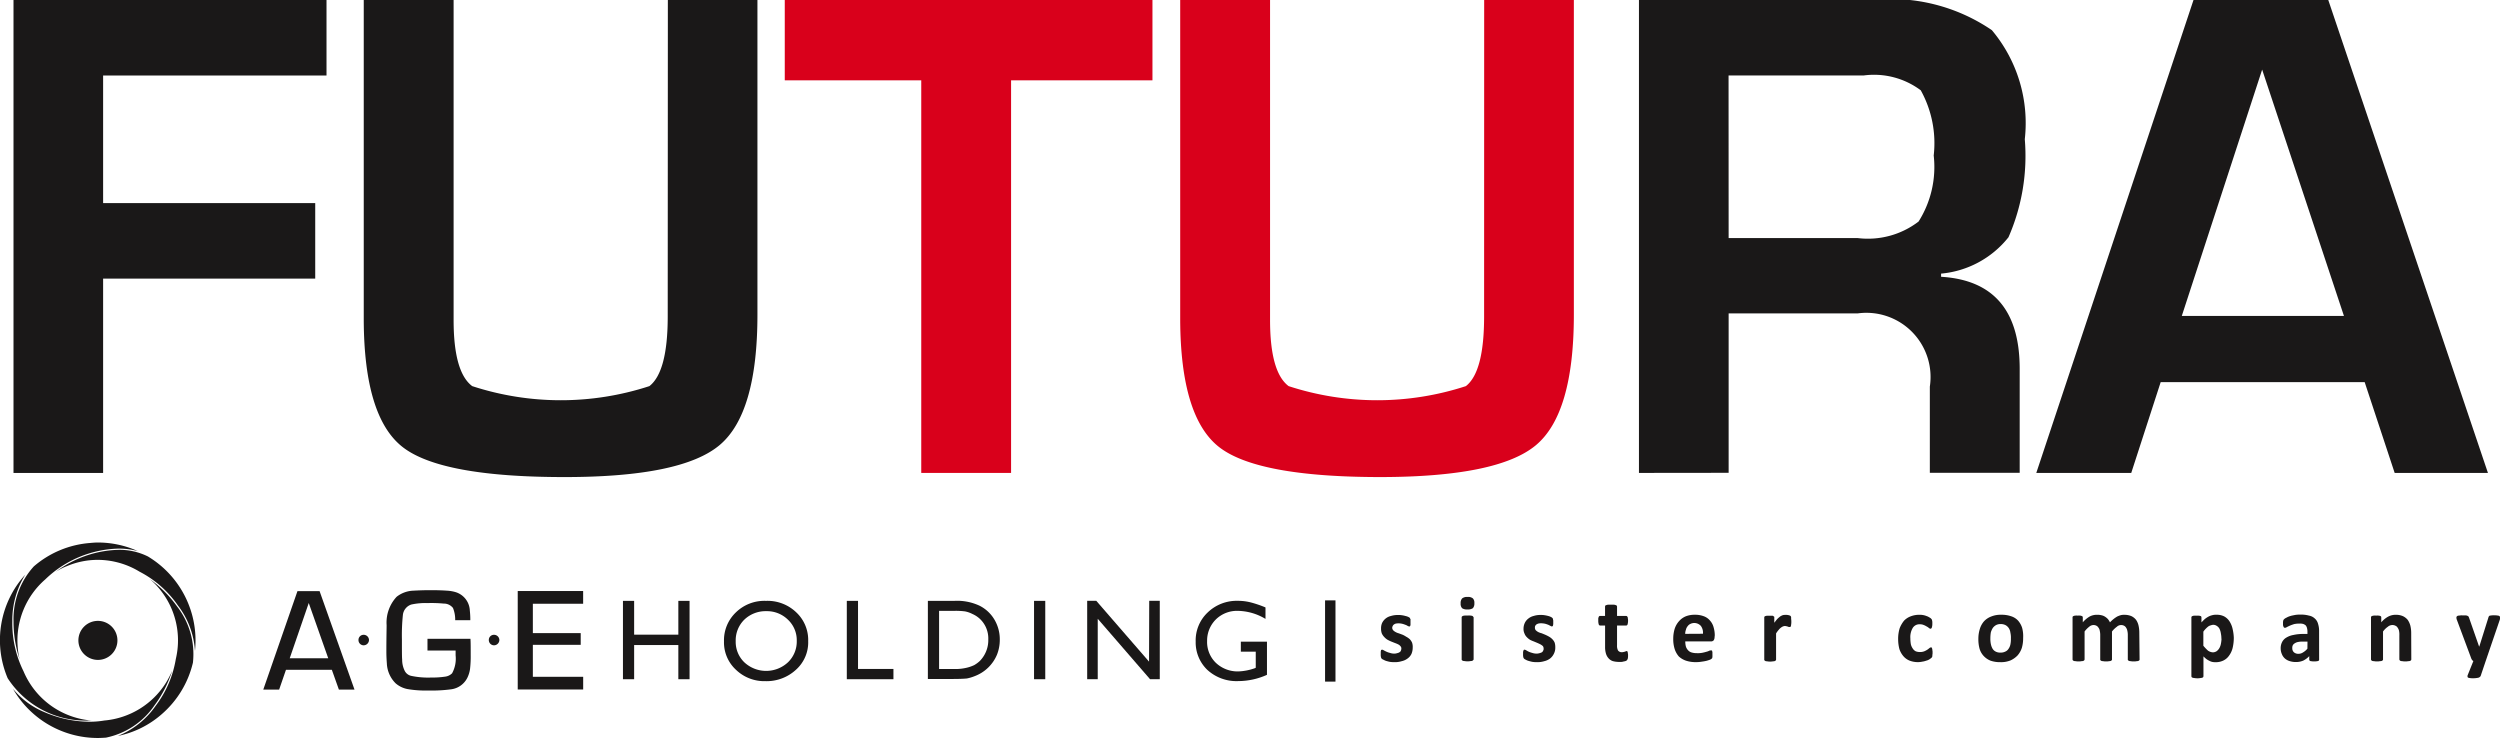
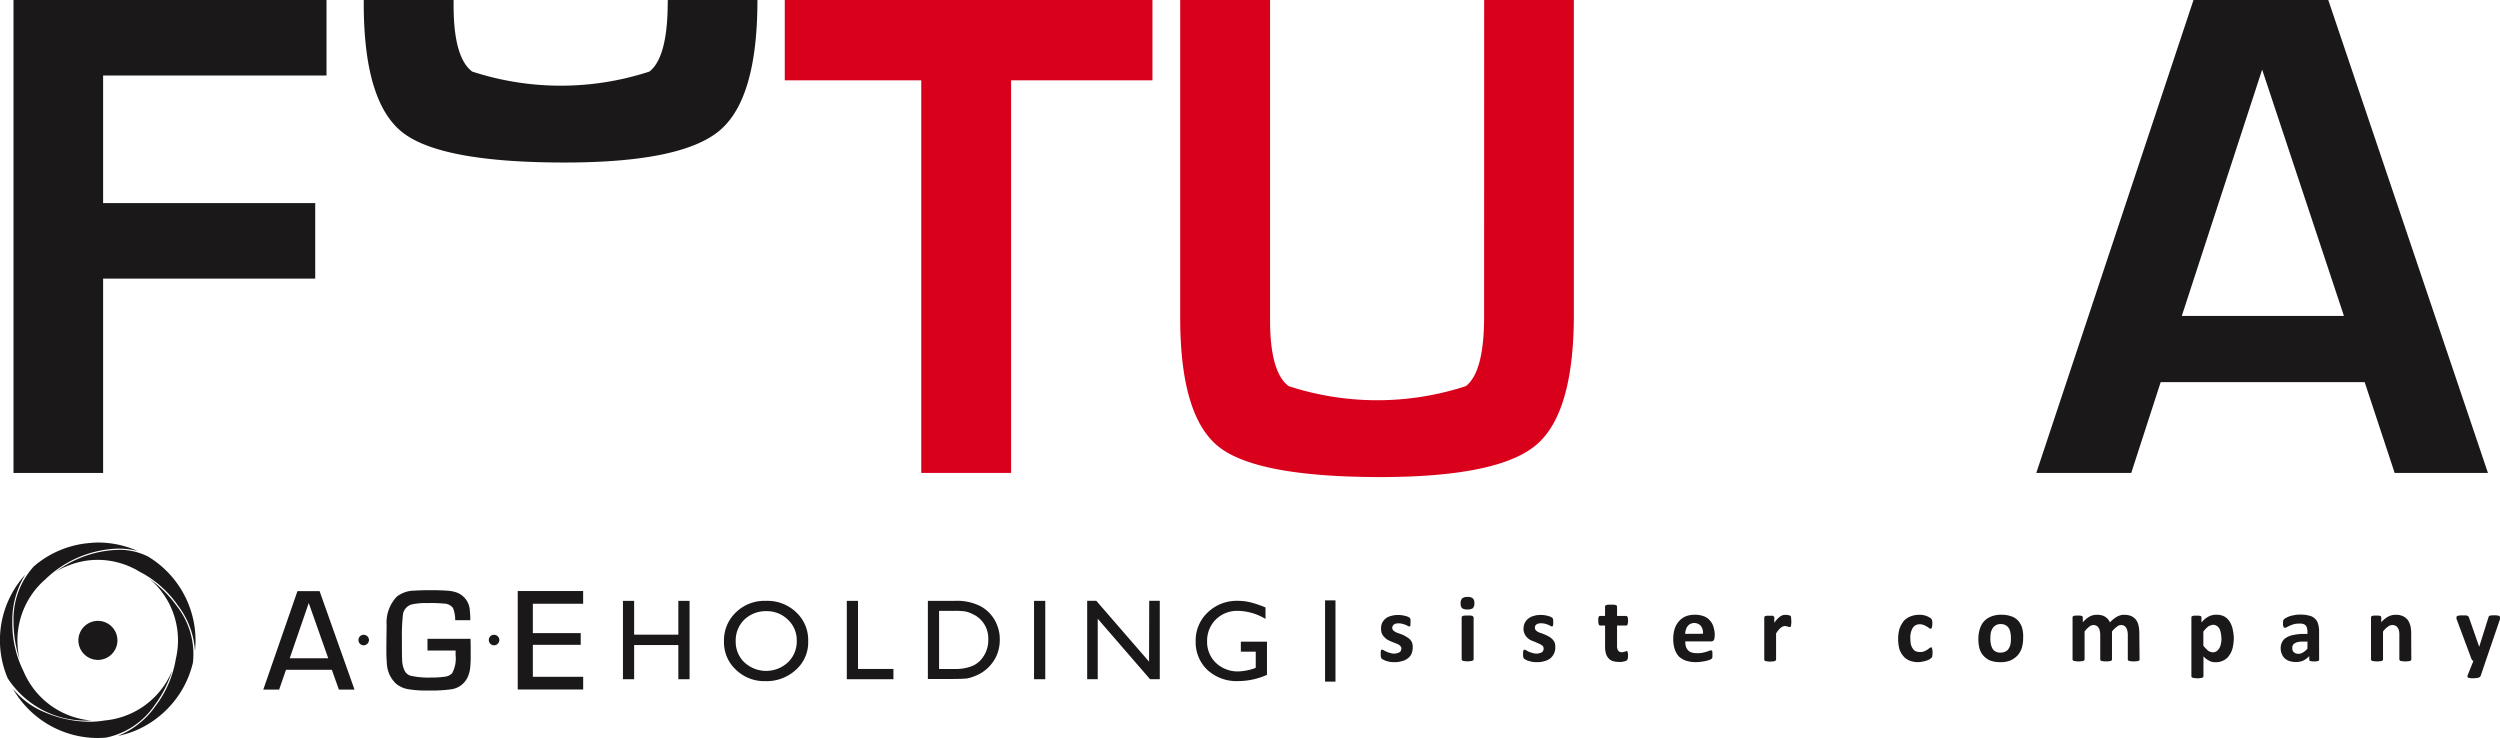
<svg xmlns="http://www.w3.org/2000/svg" id="Group_16173" data-name="Group 16173" width="71.085" height="20.987" viewBox="0 0 71.085 20.987">
  <g id="Group_16163" data-name="Group 16163" transform="translate(0.384 0)">
    <g id="Group_16162" data-name="Group 16162" transform="translate(0 0)">
      <g id="Group_16161" data-name="Group 16161">
        <path id="Path_12089" data-name="Path 12089" d="M40.437,279.194v3.628h6.031v2.147H40.437v5.526H37.889V277.047h8.9v2.147Z" transform="translate(-37.889 -277.047)" fill="#1a1818" />
-         <path id="Path_12090" data-name="Path 12090" d="M121.512,277.047h2.547v8.944q0,2.809-1.076,3.712c-.722.606-2.188.909-4.408.909q-3.52,0-4.61-.858t-1.1-3.612v-9.095h2.555v9.095c0,.991.174,1.618.529,1.884a8.106,8.106,0,0,0,5.038,0q.521-.406.521-1.981Z" transform="translate(-102.906 -277.047)" fill="#1a1818" />
+         <path id="Path_12090" data-name="Path 12090" d="M121.512,277.047h2.547q0,2.809-1.076,3.712c-.722.606-2.188.909-4.408.909q-3.52,0-4.61-.858t-1.1-3.612v-9.095h2.555v9.095c0,.991.174,1.618.529,1.884a8.106,8.106,0,0,0,5.038,0q.521-.406.521-1.981Z" transform="translate(-102.906 -277.047)" fill="#1a1818" />
        <path id="Path_12091" data-name="Path 12091" d="M209.38,279.331v11.163h-2.554V279.331h-3.881v-2.284H213.4v2.284Z" transform="translate(-181.015 -277.047)" fill="#d9001b" />
        <path id="Path_12092" data-name="Path 12092" d="M296.225,277.047h2.55v8.944q0,2.809-1.076,3.712t-4.408.909q-3.52,0-4.609-.858t-1.1-3.612v-9.095h2.555v9.095c0,.991.174,1.618.528,1.884a8.112,8.112,0,0,0,5.04,0c.347-.271.518-.93.518-1.981Z" transform="translate(-254.408 -277.047)" fill="#d9001b" />
-         <path id="Path_12093" data-name="Path 12093" d="M385.735,290.494V277.047h6.627a5.091,5.091,0,0,1,3.408.858,4.109,4.109,0,0,1,.936,3.1,5.767,5.767,0,0,1-.464,2.788,2.765,2.765,0,0,1-1.916,1.034v.09q2.232.135,2.235,2.61v2.964h-2.555v-2.451a1.825,1.825,0,0,0-2.049-2.082h-3.672v4.533Zm2.55-6.678h3.665a2.369,2.369,0,0,0,1.736-.47,2.9,2.9,0,0,0,.43-1.877,3.1,3.1,0,0,0-.368-1.854,2.218,2.218,0,0,0-1.624-.422h-3.841Z" transform="translate(-339.517 -277.047)" fill="#1a1818" />
        <path id="Path_12094" data-name="Path 12094" d="M480.108,287.912h-5.8l-.837,2.582h-2.7l4.47-13.447h3.832l4.54,13.447h-2.652Zm-.589-1.881-2.326-7.005-2.285,7.005Z" transform="translate(-413.255 -277.047)" fill="#1a1818" />
      </g>
    </g>
  </g>
  <g id="Group_16172" data-name="Group 16172" transform="translate(0 15.426)">
    <g id="Group_16166" data-name="Group 16166" transform="translate(37.677 1.645)">
      <g id="Group_16165" data-name="Group 16165">
        <g id="Group_16164" data-name="Group 16164">
          <rect id="Rectangle_692" data-name="Rectangle 692" width="0.296" height="2.31" fill="#191717" />
        </g>
      </g>
    </g>
    <g id="Group_16168" data-name="Group 16168">
      <g id="Group_16167" data-name="Group 16167">
        <path id="Path_12095" data-name="Path 12095" d="M52.3,411.025a.555.555,0,1,0-.555-.555A.557.557,0,0,0,52.3,411.025Z" transform="translate(-49.516 -407.687)" fill="#1a1818" />
        <path id="Path_12096" data-name="Path 12096" d="M38.069,396.47a2.072,2.072,0,0,1-.056-.356,2.3,2.3,0,0,1,.785-1.921,3.106,3.106,0,0,1,2.075-.875,2.062,2.062,0,0,1,.555.07,2.773,2.773,0,0,0-1.138-.243c-.076,0-.153.007-.229.014a2.77,2.77,0,0,0-1.59.666,2.223,2.223,0,0,0-.576,1.563A3.373,3.373,0,0,0,38.069,396.47Z" transform="translate(-37.51 -393.145)" fill="#1a1818" />
        <path id="Path_12097" data-name="Path 12097" d="M37.55,404.186h.056a2.168,2.168,0,0,1-.354-.056,2.3,2.3,0,0,1-1.583-1.344,3.074,3.074,0,0,1-.319-1.42,2.447,2.447,0,0,1,.368-1.326,2.768,2.768,0,0,0-.5,2.943A2.644,2.644,0,0,0,37.55,404.186Z" transform="translate(-35 -399.125)" fill="#1a1818" />
        <path id="Path_12098" data-name="Path 12098" d="M41.771,421.553a3.372,3.372,0,0,0,.5-.98,2.976,2.976,0,0,1-.167.326,2.306,2.306,0,0,1-1.763,1.091,2.459,2.459,0,0,1-.416.035,3.28,3.28,0,0,1-1.3-.278,2.262,2.262,0,0,1-.883-.66,2.781,2.781,0,0,0,2.411,1.4c.081,0,.157-.005.234-.01A2.209,2.209,0,0,0,41.771,421.553Z" transform="translate(-37.374 -416.929)" fill="#1a1818" />
        <path id="Path_12099" data-name="Path 12099" d="M61.106,400.929a2.016,2.016,0,0,1,.26.257,2.294,2.294,0,0,1,.489,2.017,3.014,3.014,0,0,1-.575,1.337,2.389,2.389,0,0,1-1.077.856,2.713,2.713,0,0,0,1.243-.613,2.78,2.78,0,0,0,.895-1.473,2.214,2.214,0,0,0-.453-1.6A3.353,3.353,0,0,0,61.106,400.929Z" transform="translate(-56.855 -399.895)" fill="#1a1818" />
        <path id="Path_12100" data-name="Path 12100" d="M49.564,394.906a1.817,1.817,0,0,0-.854-.194,3.1,3.1,0,0,0-1.777.625,1.648,1.648,0,0,1,.313-.16,2.252,2.252,0,0,1,.881-.18,2.3,2.3,0,0,1,1.188.336,3,3,0,0,1,1.09.96,2.363,2.363,0,0,1,.486,1.294,2.788,2.788,0,0,0-1.326-2.679Z" transform="translate(-45.347 -394.504)" fill="#1a1818" />
      </g>
    </g>
    <g id="Group_16169" data-name="Group 16169" transform="translate(17.714 1.659)">
      <path id="Path_12101" data-name="Path 12101" d="M191.131,405.631a1.161,1.161,0,0,0-.854.326,1.094,1.094,0,0,0-.34.826,1.057,1.057,0,0,0,.338.805,1.162,1.162,0,0,0,.838.326,1.23,1.23,0,0,0,.872-.326,1.042,1.042,0,0,0,.346-.812,1.075,1.075,0,0,0-.34-.819A1.179,1.179,0,0,0,191.131,405.631Zm.625,1.747a.91.91,0,0,1-1.241,0,.807.807,0,0,1-.245-.6.826.826,0,0,1,.243-.611.875.875,0,0,1,.632-.243.849.849,0,0,1,.611.243.8.8,0,0,1,.25.6A.818.818,0,0,1,191.756,407.378Z" transform="translate(-187.065 -405.631)" fill="#1a1818" />
      <path id="Path_12102" data-name="Path 12102" d="M235.035,405.77a1.5,1.5,0,0,0-.722-.139h-.75v2.221h.708c.194,0,.332-.007.4-.014a1.2,1.2,0,0,0,.229-.069,1.108,1.108,0,0,0,.625-.6,1.13,1.13,0,0,0,.083-.43,1.1,1.1,0,0,0-.153-.576A1.027,1.027,0,0,0,235.035,405.77Zm.014,1.562a.879.879,0,0,1-.167.125,1.061,1.061,0,0,1-.218.076,1.374,1.374,0,0,1-.372.035h-.41v-1.652h.4a2.068,2.068,0,0,1,.335.014.783.783,0,0,1,.215.075.75.75,0,0,1,.208.136.765.765,0,0,1,.241.587A.843.843,0,0,1,235.048,407.332Z" transform="translate(-224.894 -405.631)" fill="#1a1818" />
      <path id="Path_12103" data-name="Path 12103" d="M169.894,406.592h-1.257v-.961h-.318v2.228h.318v-.972h1.257v.972h.319v-2.228h-.319Z" transform="translate(-168.32 -405.631)" fill="#1a1818" />
      <path id="Path_12104" data-name="Path 12104" d="M216.536,405.631h-.319v2.228h1.326v-.292h-1.007Z" transform="translate(-209.853 -405.631)" fill="#1a1818" />
      <rect id="Rectangle_693" data-name="Rectangle 693" width="0.319" height="2.228" transform="translate(11.688)" fill="#1a1818" />
      <path id="Path_12105" data-name="Path 12105" d="M269.39,407.359l-1.5-1.729h-.259v2.228h.3v-1.718l1.487,1.718h.277v-2.228h-.3Z" transform="translate(-254.432 -405.631)" fill="#1a1818" />
      <path id="Path_12106" data-name="Path 12106" d="M292.16,407.075h.424v.458l-.029.014a1.577,1.577,0,0,1-.458.09.9.9,0,0,1-.646-.243.825.825,0,0,1-.25-.624.846.846,0,0,1,.25-.612.858.858,0,0,1,.618-.243,1.569,1.569,0,0,1,.792.229v-.326a3.071,3.071,0,0,0-.43-.146,1.465,1.465,0,0,0-.354-.042,1.186,1.186,0,0,0-.861.332,1.093,1.093,0,0,0-.34.827,1.081,1.081,0,0,0,.327.8,1.223,1.223,0,0,0,.888.323,2,2,0,0,0,.812-.178v-.943h-.743Z" transform="translate(-274.592 -405.631)" fill="#1a1818" />
    </g>
    <g id="Group_16170" data-name="Group 16170" transform="translate(7.486 1.354)">
      <path id="Path_12107" data-name="Path 12107" d="M92.315,403.541l-.972,2.8h.451l.194-.562h1.305l.2.562h.444l-.993-2.8Zm-.22,1.909.541-1.571.554,1.571Z" transform="translate(-91.343 -403.513)" fill="#1a1818" />
      <path id="Path_12108" data-name="Path 12108" d="M120.1,405.574a3.037,3.037,0,0,0,.019-.4c0-.215,0-.368-.007-.458h-1.222v.333h.8v.14a.869.869,0,0,1-.1.507.336.336,0,0,1-.194.095,2.441,2.441,0,0,1-.4.026,2.327,2.327,0,0,1-.576-.049.272.272,0,0,1-.181-.149.716.716,0,0,1-.069-.319c-.007-.055-.007-.243-.007-.566a5.6,5.6,0,0,1,.028-.7.352.352,0,0,1,.236-.292,1.875,1.875,0,0,1,.466-.042,3.787,3.787,0,0,1,.457.014.33.33,0,0,1,.265.125.878.878,0,0,1,.063.347h.43a2.388,2.388,0,0,0-.014-.274.573.573,0,0,0-.4-.522,1.066,1.066,0,0,0-.25-.043c-.093-.007-.249-.014-.458-.014s-.375.007-.5.014a.817.817,0,0,0-.473.174,1.075,1.075,0,0,0-.285.805c0,.111-.007.361-.007.744,0,.138.007.256.014.351a.845.845,0,0,0,.25.561.724.724,0,0,0,.332.162,2.98,2.98,0,0,0,.585.042,4.215,4.215,0,0,0,.666-.035.6.6,0,0,0,.465-.347A.829.829,0,0,0,120.1,405.574Z" transform="translate(-114.221 -403.332)" fill="#1a1818" />
      <path id="Path_12109" data-name="Path 12109" d="M146.22,405.977v-.909h1.361v-.333H146.22V403.9h1.43v-.362h-1.86v2.8h1.861v-.361Z" transform="translate(-138.555 -403.513)" fill="#1a1818" />
      <path id="Path_12110" data-name="Path 12110" d="M112.017,413.04a.151.151,0,0,0-.153-.147.145.145,0,0,0-.146.147.148.148,0,0,0,.146.152A.154.154,0,0,0,112.017,413.04Z" transform="translate(-109.011 -411.623)" fill="#1a1818" />
      <path id="Path_12111" data-name="Path 12111" d="M139.917,413.04a.151.151,0,0,0-.153-.147.145.145,0,0,0-.147.147.149.149,0,0,0,.147.152A.154.154,0,0,0,139.917,413.04Z" transform="translate(-133.204 -411.623)" fill="#1a1818" />
    </g>
    <g id="Group_16171" data-name="Group 16171" transform="translate(39.26 1.548)">
      <path id="Path_12112" data-name="Path 12112" d="M331.388,409.539a.464.464,0,0,1-.035.181.341.341,0,0,1-.111.132.432.432,0,0,1-.167.076.641.641,0,0,1-.2.028.921.921,0,0,1-.132-.008c-.042-.007-.076-.019-.111-.027a.455.455,0,0,1-.076-.035.173.173,0,0,1-.049-.028.1.1,0,0,1-.021-.042.327.327,0,0,1-.007-.09v-.062c0-.015.007-.028.007-.041s.007-.015.014-.015a.025.025,0,0,1,.021-.007.129.129,0,0,1,.042.017.767.767,0,0,0,.076.039.544.544,0,0,0,.1.035.383.383,0,0,0,.132.021.251.251,0,0,0,.076-.014.15.15,0,0,0,.062-.024.076.076,0,0,0,.042-.045.158.158,0,0,0,.014-.062.089.089,0,0,0-.028-.069.185.185,0,0,0-.062-.049c-.028-.014-.062-.028-.1-.042l-.106-.042a1.119,1.119,0,0,1-.1-.049.43.43,0,0,1-.09-.076.354.354,0,0,1-.069-.1.4.4,0,0,1-.022-.142.379.379,0,0,1,.029-.156.37.37,0,0,1,.251-.2.651.651,0,0,1,.207-.028.546.546,0,0,1,.106.007.655.655,0,0,1,.1.021.384.384,0,0,1,.076.024.323.323,0,0,1,.042.024c.007.007.014.014.014.021s.007.014.012.021a.236.236,0,0,1,0,.035c0,.014,0,.035,0,.056s0,.042,0,.056a.068.068,0,0,1-.007.039.016.016,0,0,1-.013.016c0,.006-.008.007-.015.007a.25.25,0,0,1-.042-.014.254.254,0,0,0-.062-.032c-.026-.01-.056-.021-.09-.03a.5.5,0,0,0-.111-.014.462.462,0,0,0-.081.008.21.21,0,0,0-.052.026.125.125,0,0,0-.033.042.139.139,0,0,0-.014.05.116.116,0,0,0,.028.071.283.283,0,0,0,.069.051.374.374,0,0,0,.09.036l.111.041c.035.016.069.035.1.056a.453.453,0,0,1,.1.069.329.329,0,0,1,.067.1A.368.368,0,0,1,331.388,409.539Z" transform="translate(-330.479 -408.102)" fill="#1a1818" />
      <path id="Path_12113" data-name="Path 12113" d="M348,404.969a.2.2,0,0,1-.042.145.252.252,0,0,1-.153.036.246.246,0,0,1-.153-.035.184.184,0,0,1-.042-.139.192.192,0,0,1,.042-.139.218.218,0,0,1,.154-.042.207.207,0,0,1,.153.042A.174.174,0,0,1,348,404.969Zm-.021,1.6a.034.034,0,0,1-.014.022c0,.006-.014.013-.026.02a.159.159,0,0,1-.05.007.318.318,0,0,1-.083.007.326.326,0,0,1-.082-.007.177.177,0,0,1-.05-.007.115.115,0,0,1-.028-.02.026.026,0,0,1-.007-.022v-1.194a.026.026,0,0,1,.007-.021.1.1,0,0,1,.028-.021.343.343,0,0,1,.05-.009.46.46,0,0,1,.082,0,.451.451,0,0,1,.083,0,.271.271,0,0,1,.05.009c.012.007.026.014.026.021s.014.014.014.021Z" transform="translate(-345.338 -404.795)" fill="#1a1818" />
      <path id="Path_12114" data-name="Path 12114" d="M361.854,409.539a.366.366,0,0,1-.042.181.372.372,0,0,1-.106.132.438.438,0,0,1-.165.076.658.658,0,0,1-.208.028.849.849,0,0,1-.126-.008c-.041-.007-.08-.019-.11-.027a.351.351,0,0,1-.083-.035.192.192,0,0,1-.046-.028.1.1,0,0,1-.023-.042.363.363,0,0,1-.007-.09c0-.028,0-.049,0-.062a.411.411,0,0,1,.013-.041.016.016,0,0,1,.01-.015c0-.007.01-.007.017-.007a.129.129,0,0,1,.049.017.583.583,0,0,0,.069.039.628.628,0,0,0,.1.035.4.4,0,0,0,.132.021.345.345,0,0,0,.083-.014.309.309,0,0,0,.062-.024.093.093,0,0,0,.035-.045.091.091,0,0,0,.014-.062.117.117,0,0,0-.021-.069.348.348,0,0,0-.069-.049c-.028-.014-.056-.028-.09-.042l-.1-.042a.717.717,0,0,1-.111-.049.475.475,0,0,1-.09-.076.275.275,0,0,1-.063-.1.3.3,0,0,1-.027-.142.383.383,0,0,1,.035-.156.34.34,0,0,1,.1-.125.385.385,0,0,1,.153-.076.61.61,0,0,1,.2-.028.568.568,0,0,1,.111.007.81.81,0,0,1,.1.021.317.317,0,0,1,.069.024.186.186,0,0,1,.042.024.233.233,0,0,1,.021.021c0,.007.007.014.007.021a.1.1,0,0,0,.007.035v.111a.159.159,0,0,0-.007.039c-.007.009-.007.016-.014.016a.029.029,0,0,1-.021.007.118.118,0,0,1-.035-.014l-.062-.032c-.028-.01-.056-.021-.09-.03a.6.6,0,0,0-.118-.014.4.4,0,0,0-.076.008.238.238,0,0,0-.056.026.188.188,0,0,0-.035.042.129.129,0,0,0-.007.05.107.107,0,0,0,.023.071.328.328,0,0,0,.068.051.431.431,0,0,0,.1.036l.1.041c.035.016.075.035.111.056a.414.414,0,0,1,.09.069.321.321,0,0,1,.069.1A.428.428,0,0,1,361.854,409.539Z" transform="translate(-356.891 -408.102)" fill="#1a1818" />
      <path id="Path_12115" data-name="Path 12115" d="M377.877,407.848a.386.386,0,0,1-.007.09.16.16,0,0,1-.021.044.081.081,0,0,1-.035.025.209.209,0,0,1-.056.014.292.292,0,0,1-.069.014c-.022,0-.049,0-.076,0a.65.65,0,0,1-.173-.024.28.28,0,0,1-.118-.08.345.345,0,0,1-.074-.135.639.639,0,0,1-.024-.187V407h-.141a.041.041,0,0,1-.039-.032.339.339,0,0,1-.014-.1c0-.028,0-.049,0-.07a.421.421,0,0,1,.012-.042.152.152,0,0,1,.014-.021.048.048,0,0,1,.028-.007h.139v-.264a.063.063,0,0,1,.007-.028.039.039,0,0,1,.028-.015.13.13,0,0,1,.056-.013l.076,0,.083,0a.144.144,0,0,1,.056.013.042.042,0,0,1,.026.015.073.073,0,0,1,.009.028v.264h.257a.05.05,0,0,1,.026.007.179.179,0,0,0,.016.021.1.1,0,0,1,.008.042.248.248,0,0,1,.006.07.338.338,0,0,1-.014.1.041.041,0,0,1-.042.032h-.257v.561a.294.294,0,0,0,.028.149.13.13,0,0,0,.111.049.2.2,0,0,0,.049-.007.112.112,0,0,0,.036-.01c.013,0,.02-.01.03-.01l.02-.007a.055.055,0,0,1,.018.007.029.029,0,0,1,.007.02.062.062,0,0,1,.008.036A.19.19,0,0,1,377.877,407.848Z" transform="translate(-370.845 -406.188)" fill="#1a1818" />
      <path id="Path_12116" data-name="Path 12116" d="M394.2,409.248a.155.155,0,0,1-.028.09.1.1,0,0,1-.076.028h-.729a.6.6,0,0,0,.016.139.264.264,0,0,0,.06.108.212.212,0,0,0,.1.066.493.493,0,0,0,.151.021.684.684,0,0,0,.154-.01,1.157,1.157,0,0,0,.117-.029.322.322,0,0,0,.083-.03.148.148,0,0,1,.049-.009l.021,0c.007.007.014.01.014.021s.007.016.007.033,0,.029,0,.056a.4.4,0,0,1,0,.05v.035a.057.057,0,0,0-.007.025.049.049,0,0,0-.015.016.206.206,0,0,1-.048.028,1.018,1.018,0,0,1-.1.032,1.371,1.371,0,0,1-.136.024.921.921,0,0,1-.166.013.867.867,0,0,1-.282-.042.578.578,0,0,1-.2-.118.607.607,0,0,1-.118-.208.924.924,0,0,1-.042-.292.971.971,0,0,1,.042-.292.6.6,0,0,1,.125-.215.514.514,0,0,1,.191-.136.676.676,0,0,1,.253-.044.689.689,0,0,1,.257.042.411.411,0,0,1,.178.125.457.457,0,0,1,.1.184.834.834,0,0,1,.035.232Zm-.33-.1a.328.328,0,0,0-.059-.222.252.252,0,0,0-.3-.057.19.19,0,0,0-.076.064.233.233,0,0,0-.049.1.326.326,0,0,0-.021.118Z" transform="translate(-384.708 -408.102)" fill="#1a1818" />
      <path id="Path_12117" data-name="Path 12117" d="M413.326,408.8c0,.028,0,.056-.005.076a.171.171,0,0,1-.007.049c0,.014-.007.021-.014.026a.089.089,0,0,1-.021.005c-.007,0-.015,0-.028,0a.138.138,0,0,0-.028-.013c-.014,0-.022-.007-.035-.008a.185.185,0,0,0-.049-.007.2.2,0,0,0-.056.014.3.3,0,0,0-.056.035.328.328,0,0,0-.062.062.7.7,0,0,0-.073.1v.744a.029.029,0,0,1-.01.022c0,.006-.014.013-.026.02a.173.173,0,0,1-.05.007.321.321,0,0,1-.083.007.331.331,0,0,1-.083-.007.177.177,0,0,1-.049-.007.116.116,0,0,1-.028-.02.026.026,0,0,1-.007-.022v-1.194c0-.013,0-.021.007-.028s.014-.01.021-.014a.209.209,0,0,1,.049-.011.533.533,0,0,1,.07,0,.581.581,0,0,1,.069,0c.021,0,.035,0,.042.011s.021.007.022.014a.042.042,0,0,1,.005.028v.146c.035-.042.062-.083.09-.111s.056-.049.081-.07a.423.423,0,0,1,.072-.035.3.3,0,0,1,.076-.007h.04a.229.229,0,0,1,.043.007.112.112,0,0,1,.035.01.1.1,0,0,1,.021.01c.007.007.014.014.014.016a.26.26,0,0,0,.007.025v.042A.62.62,0,0,1,413.326,408.8Z" transform="translate(-401.651 -408.102)" fill="#1a1818" />
      <path id="Path_12118" data-name="Path 12118" d="M442.173,409.691a.176.176,0,0,1-.005.056.369.369,0,0,0,0,.042.074.074,0,0,0-.01.024.1.1,0,0,1-.022.024.438.438,0,0,1-.053.039.284.284,0,0,1-.089.037.523.523,0,0,1-.111.028.617.617,0,0,1-.118.014.656.656,0,0,1-.243-.042.456.456,0,0,1-.181-.131.6.6,0,0,1-.111-.2,1.123,1.123,0,0,1-.035-.278,1.022,1.022,0,0,1,.043-.312.8.8,0,0,1,.125-.216.512.512,0,0,1,.194-.125.665.665,0,0,1,.243-.042.52.52,0,0,1,.1.007.5.5,0,0,1,.1.028.345.345,0,0,1,.076.035.388.388,0,0,1,.053.035l.022.028a.108.108,0,0,1,.009.024.136.136,0,0,0,.007.038v.055a.357.357,0,0,1-.014.111c-.007.021-.021.035-.035.035a.082.082,0,0,1-.049-.021.251.251,0,0,0-.062-.042.524.524,0,0,0-.083-.042.27.27,0,0,0-.112-.021.222.222,0,0,0-.2.1.511.511,0,0,0-.07.3,1.037,1.037,0,0,0,.014.167.354.354,0,0,0,.056.125.221.221,0,0,0,.083.076.325.325,0,0,0,.119.021.335.335,0,0,0,.124-.021.624.624,0,0,0,.083-.043.674.674,0,0,0,.063-.048.09.09,0,0,1,.045-.021c.009,0,.016,0,.018.007a.036.036,0,0,1,.012.024.094.094,0,0,1,.008.045A.263.263,0,0,1,442.173,409.691Z" transform="translate(-426.483 -408.102)" fill="#1a1818" />
      <path id="Path_12119" data-name="Path 12119" d="M459.615,409.268a.978.978,0,0,1-.036.278.611.611,0,0,1-.125.221.645.645,0,0,1-.2.14.718.718,0,0,1-.287.049.823.823,0,0,1-.278-.042.539.539,0,0,1-.194-.132.513.513,0,0,1-.119-.208,1.018,1.018,0,0,1-.034-.279.922.922,0,0,1,.042-.284.576.576,0,0,1,.117-.215.538.538,0,0,1,.208-.139.718.718,0,0,1,.285-.049.813.813,0,0,1,.278.042.454.454,0,0,1,.2.126.577.577,0,0,1,.115.207A.913.913,0,0,1,459.615,409.268Zm-.348.014a.6.6,0,0,0-.014-.161.312.312,0,0,0-.045-.131.263.263,0,0,0-.088-.084.3.3,0,0,0-.143-.034.281.281,0,0,0-.129.028.29.29,0,0,0-.095.083.491.491,0,0,0-.056.125,1.048,1.048,0,0,0-.014.17.74.74,0,0,0,.014.163.439.439,0,0,0,.048.131.215.215,0,0,0,.091.084.274.274,0,0,0,.139.028.278.278,0,0,0,.131-.028.2.2,0,0,0,.091-.076.333.333,0,0,0,.056-.128A.747.747,0,0,0,459.267,409.282Z" transform="translate(-441.349 -408.102)" fill="#1a1818" />
      <path id="Path_12120" data-name="Path 12120" d="M480.453,409.879a.029.029,0,0,1-.007.022.117.117,0,0,1-.028.02.178.178,0,0,1-.05.007.315.315,0,0,1-.083.007.33.33,0,0,1-.083-.007.159.159,0,0,1-.048-.007.072.072,0,0,1-.028-.02.024.024,0,0,1-.008-.022v-.708a.493.493,0,0,0-.014-.111.218.218,0,0,0-.034-.083.141.141,0,0,0-.057-.056.179.179,0,0,0-.206.028.706.706,0,0,0-.139.135v.795a.026.026,0,0,1-.007.022.1.1,0,0,1-.028.02.181.181,0,0,1-.049.007.329.329,0,0,1-.083.007.334.334,0,0,1-.082-.007.186.186,0,0,1-.051-.007.139.139,0,0,1-.028-.02.028.028,0,0,1-.006-.022v-.708a.534.534,0,0,0-.014-.111.174.174,0,0,0-.035-.083.144.144,0,0,0-.057-.056.18.18,0,0,0-.083-.021.19.19,0,0,0-.125.049.677.677,0,0,0-.131.135v.795c0,.007-.007.016-.008.022a.175.175,0,0,1-.028.02.227.227,0,0,1-.055.007.323.323,0,0,1-.083.007.287.287,0,0,1-.076-.007.211.211,0,0,1-.056-.007.1.1,0,0,1-.028-.02.034.034,0,0,1-.008-.022v-1.194a.034.034,0,0,1,.008-.028.059.059,0,0,1,.024-.014.135.135,0,0,1,.045-.011.575.575,0,0,1,.069,0,.56.56,0,0,1,.069,0,.119.119,0,0,1,.043.011.063.063,0,0,1,.027.014c0,.007.006.015.006.028v.138a.786.786,0,0,1,.194-.164.427.427,0,0,1,.208-.05.46.46,0,0,1,.133.014.291.291,0,0,1,.1.042.417.417,0,0,1,.082.069.545.545,0,0,1,.056.09.927.927,0,0,1,.206-.166.744.744,0,0,1,.1-.038.358.358,0,0,1,.105-.01.49.49,0,0,1,.2.038.372.372,0,0,1,.133.108.465.465,0,0,1,.069.163.892.892,0,0,1,.021.2Z" transform="translate(-458.876 -408.102)" fill="#1a1818" />
      <path id="Path_12121" data-name="Path 12121" d="M505.149,409.262a1.264,1.264,0,0,1-.034.292.607.607,0,0,1-.1.215.411.411,0,0,1-.16.139.484.484,0,0,1-.226.049.447.447,0,0,1-.093-.008.327.327,0,0,1-.087-.034.563.563,0,0,1-.08-.048.838.838,0,0,1-.083-.076v.563a.062.062,0,0,1-.008.027.051.051,0,0,1-.028.017.218.218,0,0,1-.055.01.407.407,0,0,1-.081.007.387.387,0,0,1-.079-.007.219.219,0,0,1-.056-.01.051.051,0,0,1-.028-.017.064.064,0,0,1-.008-.027v-1.667a.042.042,0,0,1,.008-.028.061.061,0,0,1,.023-.014.151.151,0,0,1,.046-.011.555.555,0,0,1,.07,0,.544.544,0,0,1,.068,0,.237.237,0,0,1,.043.011c.012,0,.02.007.021.014s.007.015.007.028v.139a1.341,1.341,0,0,1,.1-.1.732.732,0,0,1,.1-.066.441.441,0,0,1,.105-.039.373.373,0,0,1,.12-.013.455.455,0,0,1,.225.049.424.424,0,0,1,.15.142.672.672,0,0,1,.086.212A1.3,1.3,0,0,1,505.149,409.262Zm-.353.028a.687.687,0,0,0-.014-.146.447.447,0,0,0-.035-.126.2.2,0,0,0-.076-.089.179.179,0,0,0-.111-.035.215.215,0,0,0-.063.014.206.206,0,0,0-.069.029.619.619,0,0,0-.07.062.562.562,0,0,0-.075.09v.4a1.213,1.213,0,0,0,.132.139.273.273,0,0,0,.138.049.2.2,0,0,0,.111-.035.3.3,0,0,0,.077-.09.415.415,0,0,0,.042-.121A.954.954,0,0,0,504.8,409.289Z" transform="translate(-480.893 -408.102)" fill="#1a1818" />
      <path id="Path_12122" data-name="Path 12122" d="M524.163,409.885a.039.039,0,0,1-.012.029.1.1,0,0,1-.042.014.474.474,0,0,1-.088.007.433.433,0,0,1-.085-.007.06.06,0,0,1-.04-.014.044.044,0,0,1-.014-.029v-.1a.613.613,0,0,1-.167.125.506.506,0,0,1-.208.042.542.542,0,0,1-.174-.024.36.36,0,0,1-.139-.073.319.319,0,0,1-.089-.125.4.4,0,0,1-.035-.167.374.374,0,0,1,.041-.18.31.31,0,0,1,.124-.128.573.573,0,0,1,.2-.073,1.218,1.218,0,0,1,.279-.028h.117v-.069a.386.386,0,0,0-.013-.1.2.2,0,0,0-.035-.073.233.233,0,0,0-.07-.042.362.362,0,0,0-.111-.011.7.7,0,0,0-.152.015c-.042.014-.083.028-.115.042s-.063.03-.088.042a.11.11,0,0,1-.056.021.072.072,0,0,1-.026-.008.051.051,0,0,1-.016-.027.227.227,0,0,1-.013-.043c0-.02,0-.039,0-.059a.257.257,0,0,1,.006-.065.082.082,0,0,1,.024-.042.231.231,0,0,1,.068-.044.467.467,0,0,1,.108-.046c.043-.014.088-.021.136-.031a.753.753,0,0,1,.154-.01.824.824,0,0,1,.242.028.32.32,0,0,1,.166.083.3.3,0,0,1,.091.146.665.665,0,0,1,.031.215Zm-.331-.513H523.7a.525.525,0,0,0-.139.011.244.244,0,0,0-.091.037.139.139,0,0,0-.055.055.158.158,0,0,0-.015.08.154.154,0,0,0,.044.118.184.184,0,0,0,.133.045.226.226,0,0,0,.129-.04.449.449,0,0,0,.124-.106Z" transform="translate(-497.481 -408.102)" fill="#1a1818" />
      <path id="Path_12123" data-name="Path 12123" d="M543.546,409.879a.062.062,0,0,1-.008.022.1.1,0,0,1-.028.02.192.192,0,0,1-.055.007.3.3,0,0,1-.076.007.315.315,0,0,1-.083-.007.228.228,0,0,1-.056-.007.187.187,0,0,1-.025-.02.064.064,0,0,1-.009-.022v-.68a.545.545,0,0,0-.01-.139.234.234,0,0,0-.038-.083.126.126,0,0,0-.062-.056.184.184,0,0,0-.09-.021.2.2,0,0,0-.127.049.571.571,0,0,0-.137.135v.795a.034.034,0,0,1-.008.022.1.1,0,0,1-.028.02.213.213,0,0,1-.055.007.3.3,0,0,1-.078.007.307.307,0,0,1-.082-.007.229.229,0,0,1-.056-.007.152.152,0,0,1-.027-.02.059.059,0,0,1-.008-.022v-1.194a.069.069,0,0,1,.007-.028.054.054,0,0,1,.028-.014c.007-.007.024-.007.042-.011a.577.577,0,0,1,.07,0,.537.537,0,0,1,.069,0,.189.189,0,0,1,.048.011.083.083,0,0,1,.022.014.128.128,0,0,1,.006.028v.138a.693.693,0,0,1,.2-.164.446.446,0,0,1,.214-.05.493.493,0,0,1,.2.038.387.387,0,0,1,.139.108.541.541,0,0,1,.074.163.9.9,0,0,1,.024.225Z" transform="translate(-514.243 -408.102)" fill="#1a1818" />
      <path id="Path_12124" data-name="Path 12124" d="M561.5,410.063l-.143.424a.112.112,0,0,1-.068.048.732.732,0,0,1-.155.015.533.533,0,0,1-.088-.007.111.111,0,0,1-.048-.014.04.04,0,0,1-.014-.028.086.086,0,0,1,.006-.042l.161-.4a.1.1,0,0,1-.035-.027c-.007-.013-.014-.021-.021-.035l-.41-1.1a.175.175,0,0,1-.016-.073.042.042,0,0,1,.016-.037.069.069,0,0,1,.055-.018.382.382,0,0,1,.1-.007h.09a.151.151,0,0,1,.056.014.059.059,0,0,1,.028.021.37.37,0,0,1,.02.049l.279.8h.007l.256-.816a.126.126,0,0,1,.022-.049.059.059,0,0,1,.042-.014.394.394,0,0,1,.1-.007.416.416,0,0,1,.1.007.077.077,0,0,1,.055.02.038.038,0,0,1,.017.035.232.232,0,0,1-.009.062Z" transform="translate(-530.083 -408.238)" fill="#1a1818" />
    </g>
  </g>
</svg>